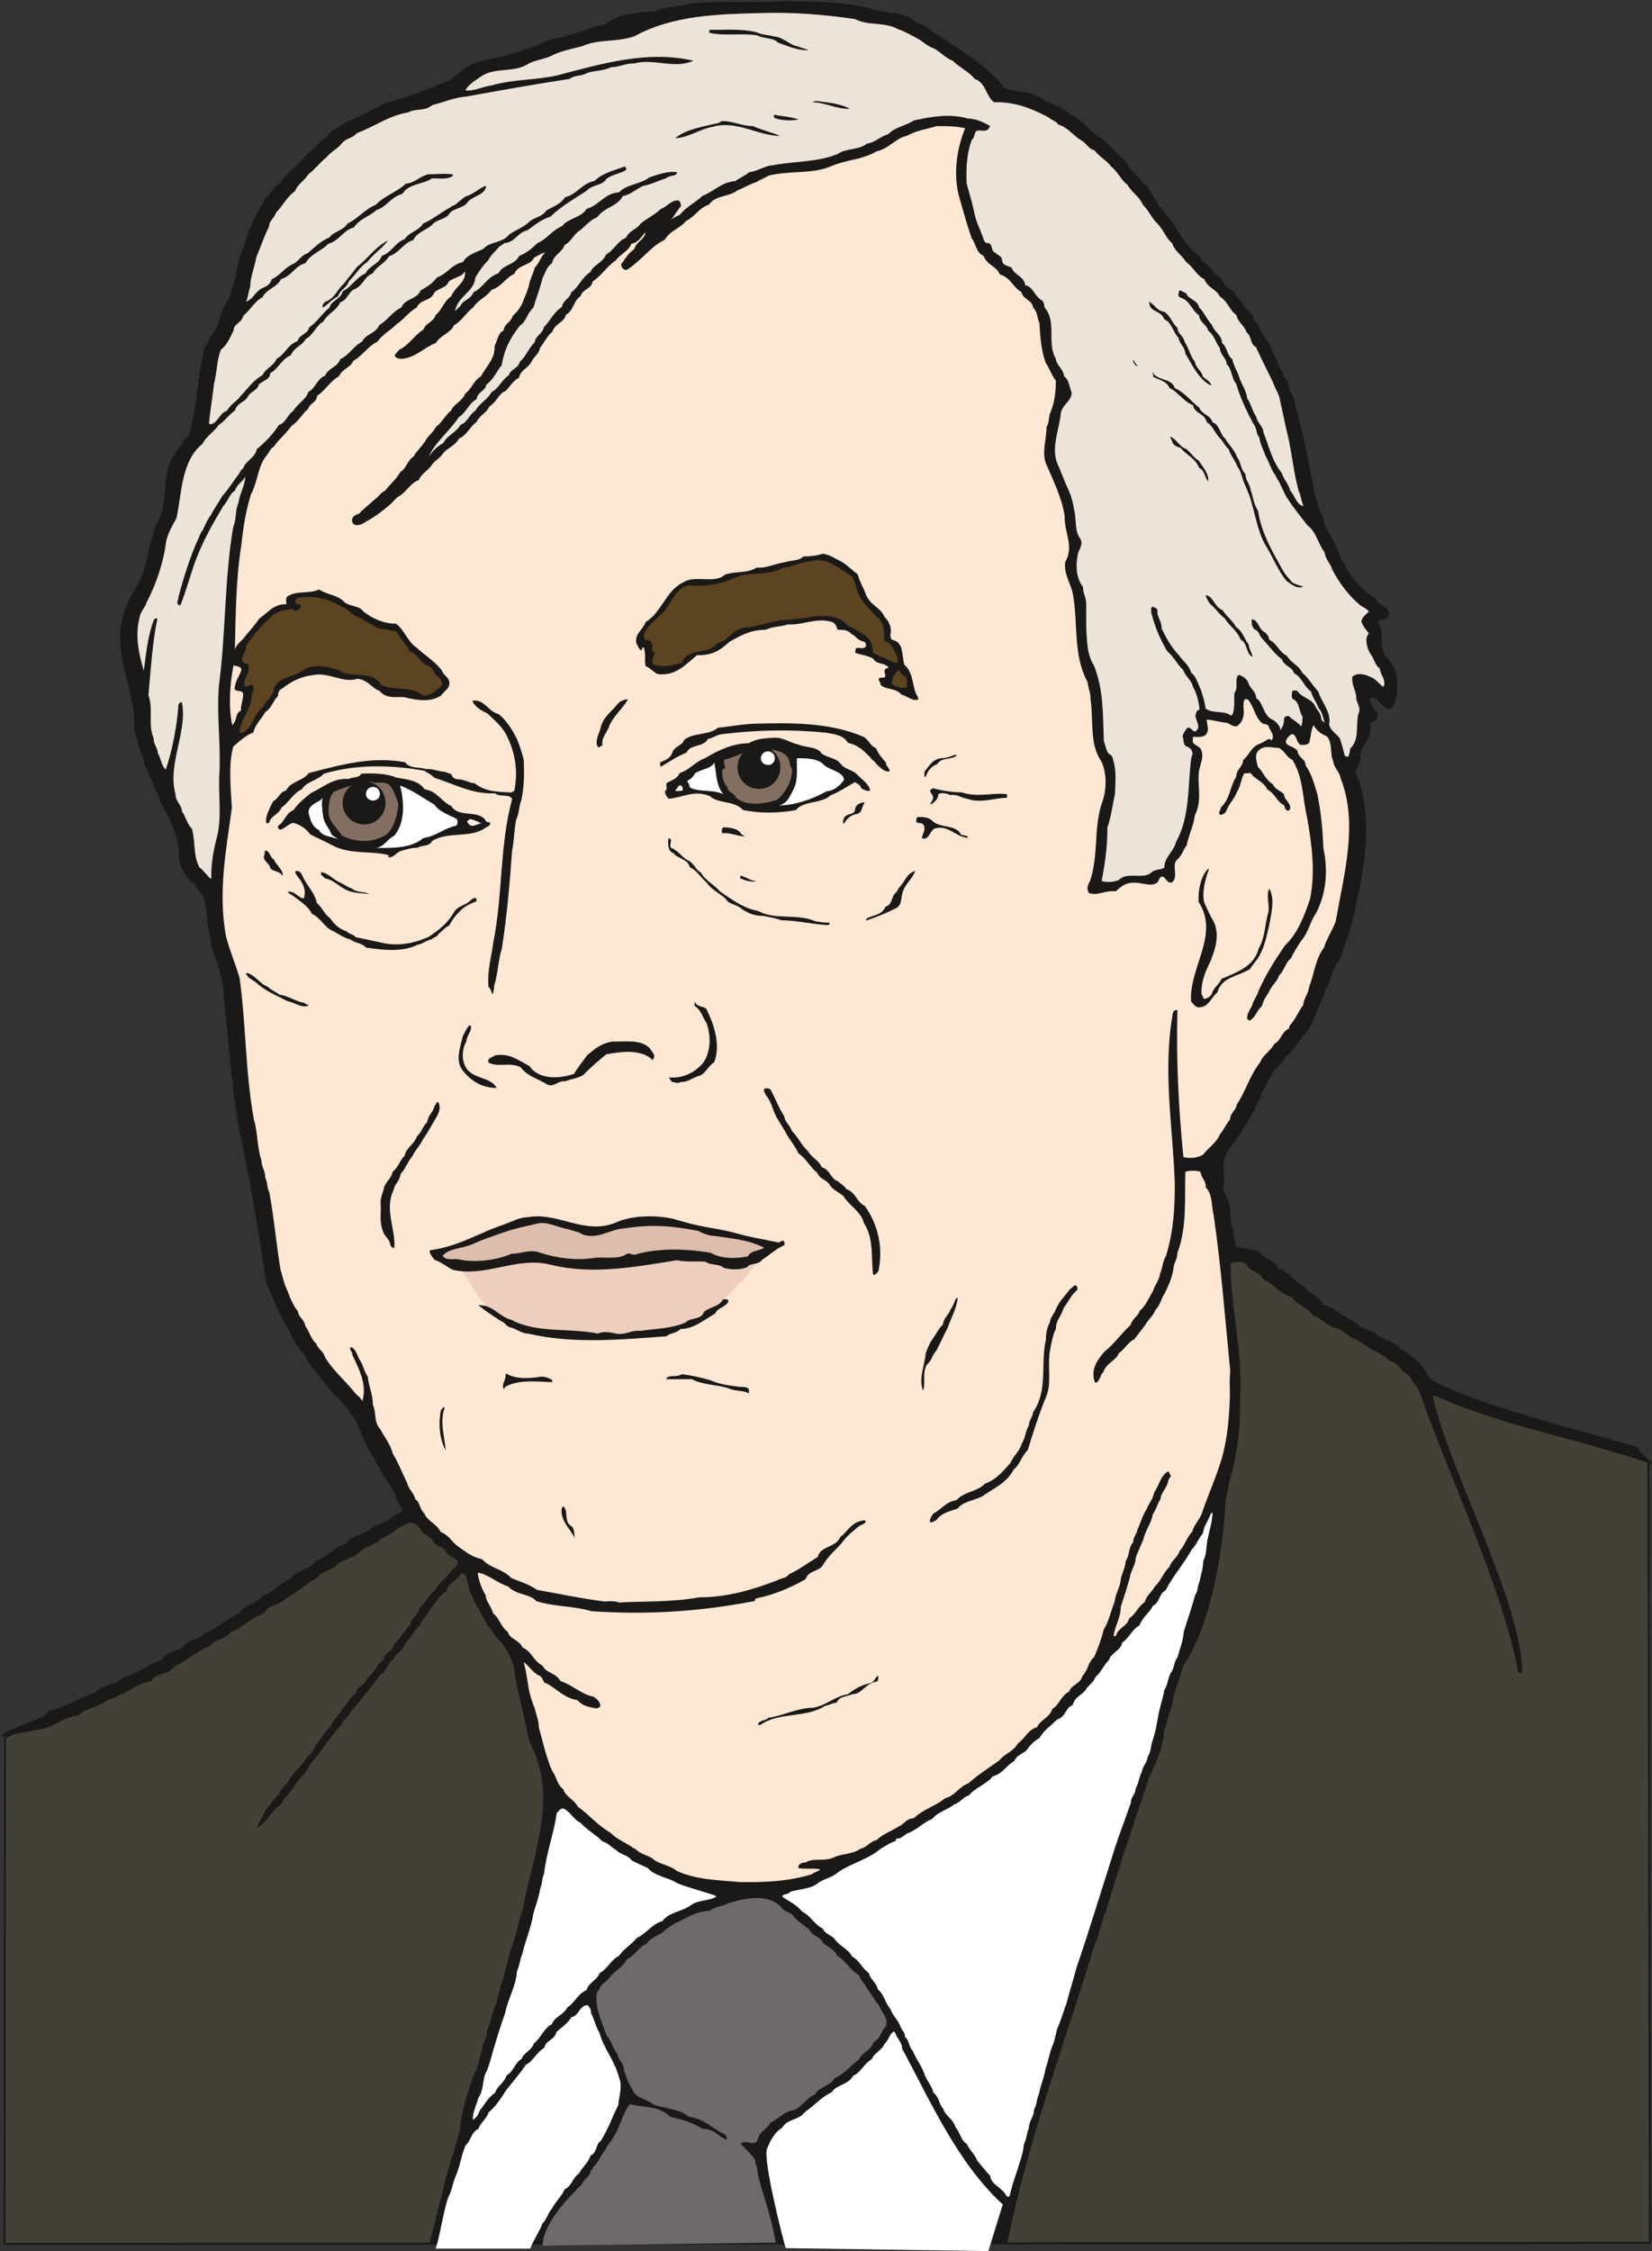
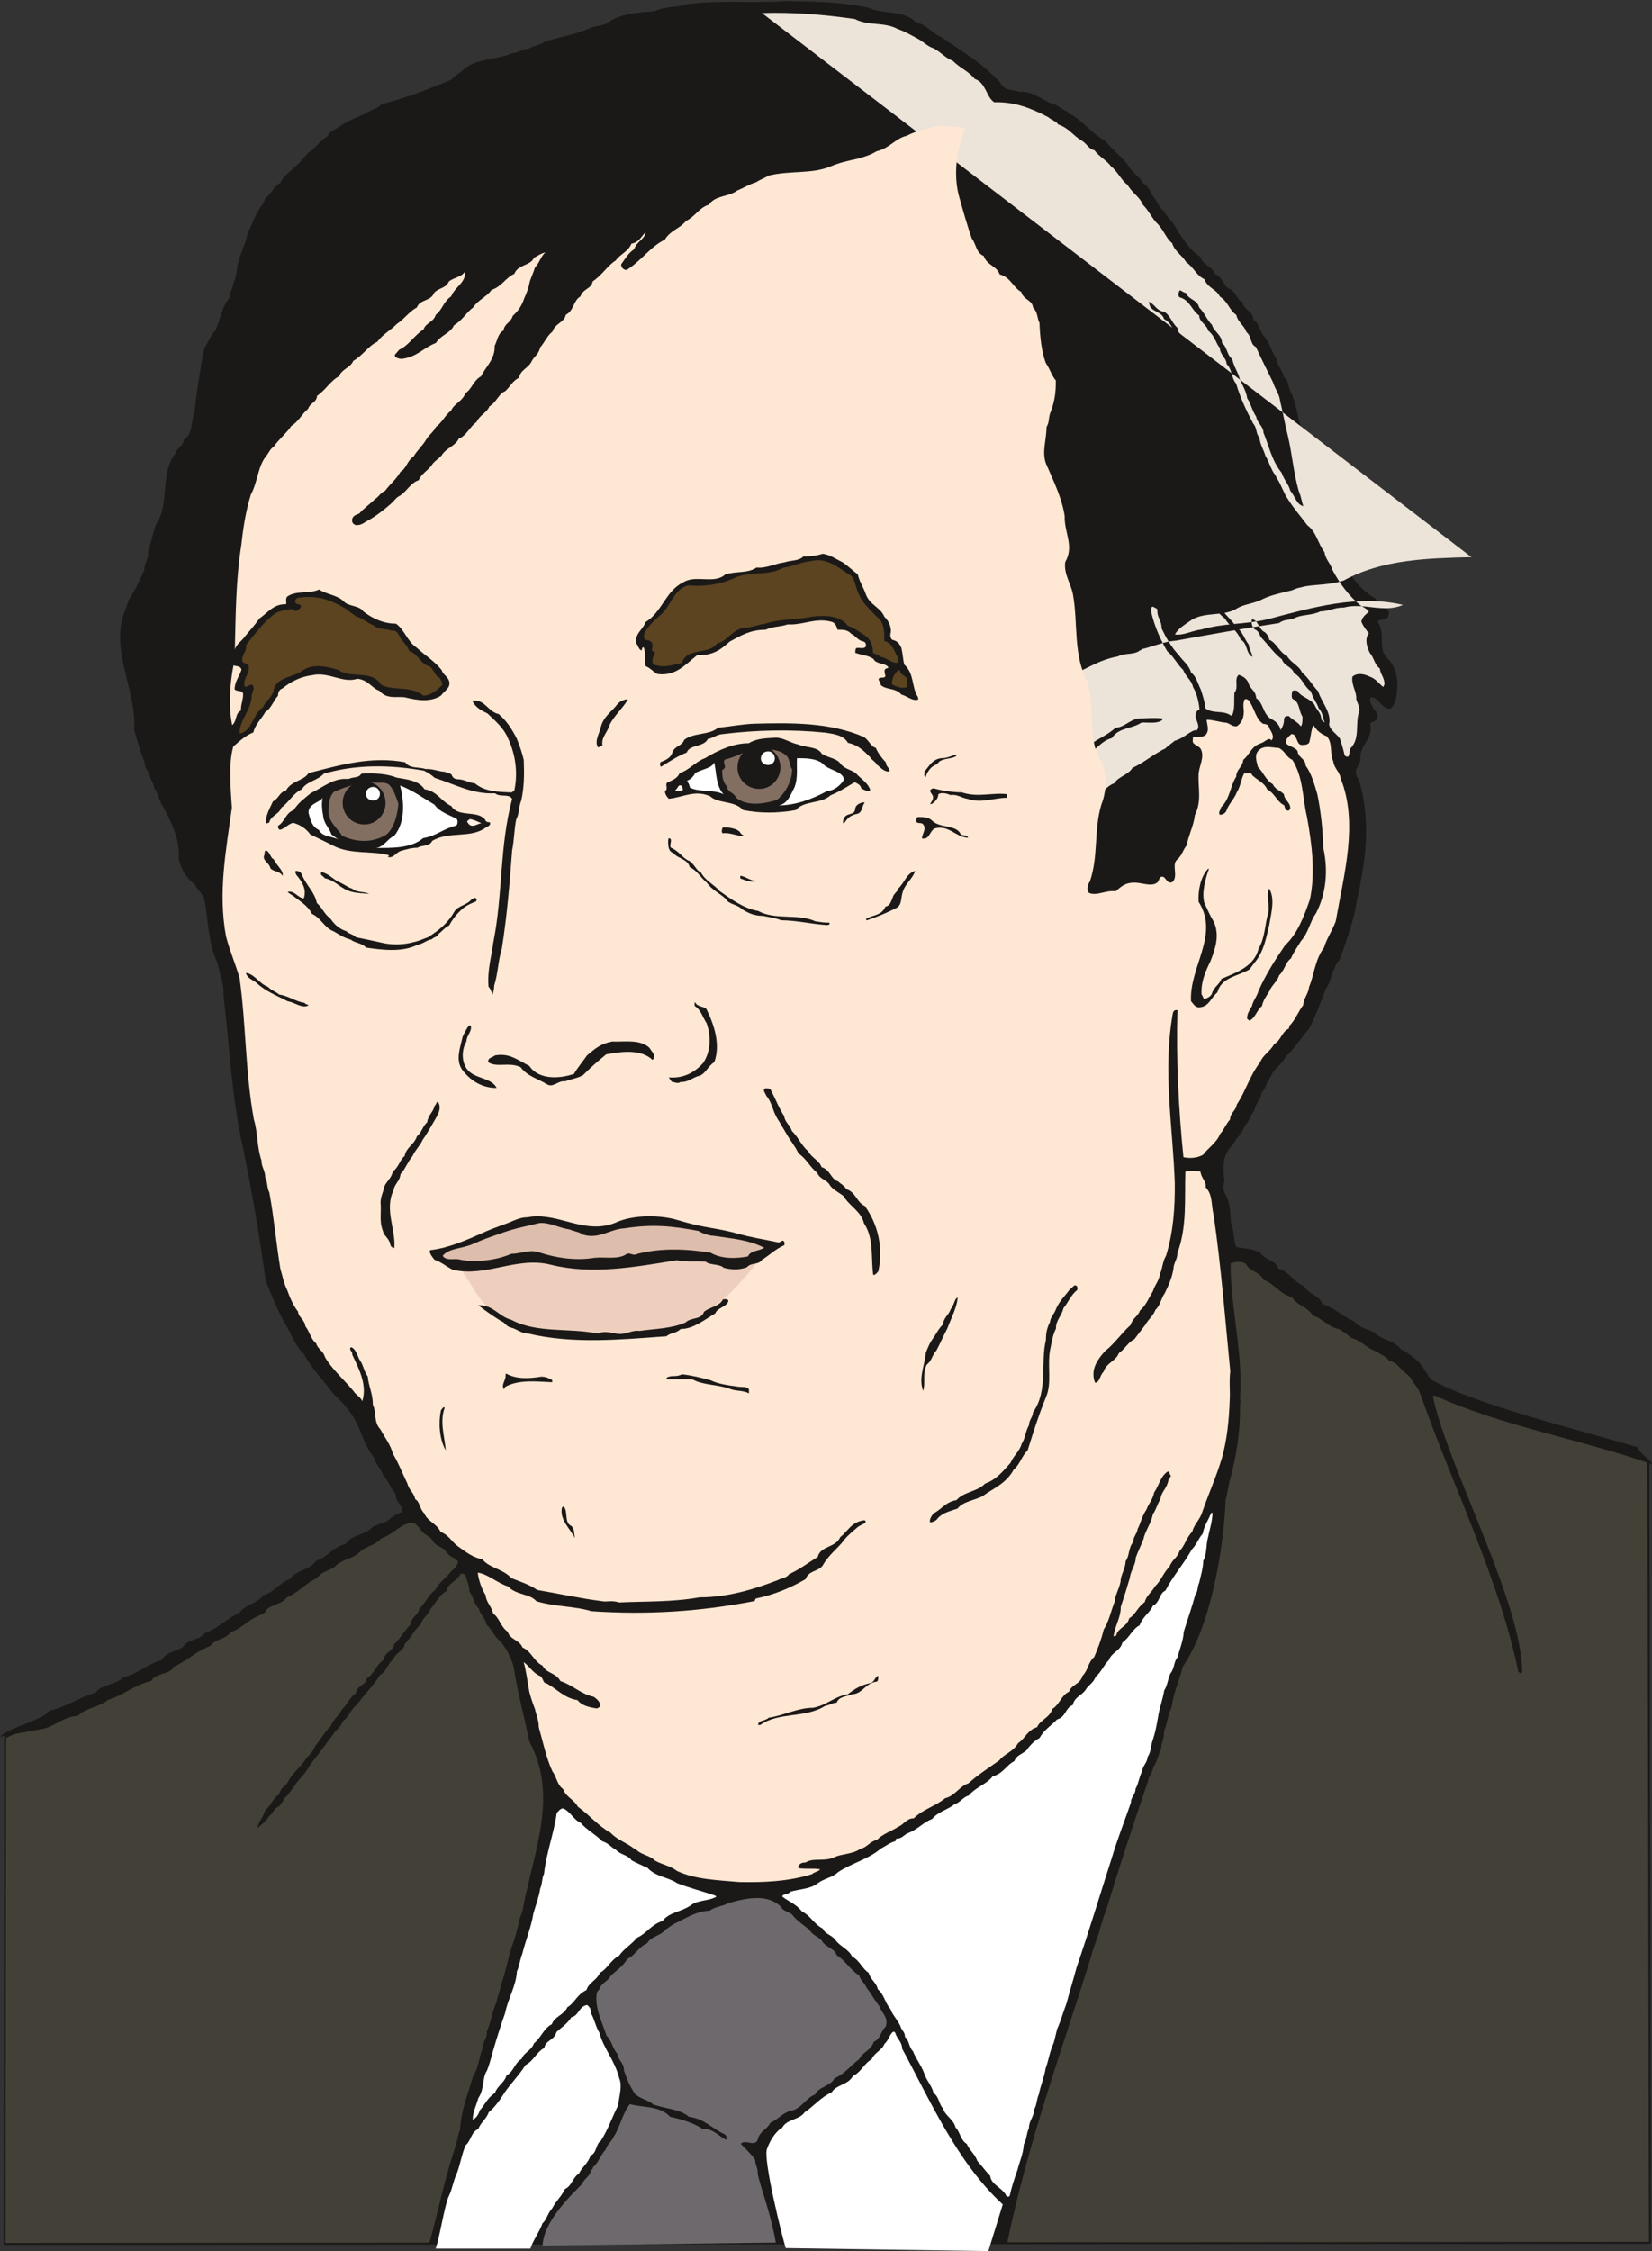
<svg xmlns="http://www.w3.org/2000/svg" xml:space="preserve" width="585.109" height="796.913" fill-rule="evenodd" stroke-linejoin="round" stroke-width="28.222" preserveAspectRatio="xMidYMid" version="1.2" viewBox="0 0 15481 21085">
  <rect x="0" y="0" width="15481" height="21085" fill="#333333" stroke="none" />
  <defs class="ClipPathGroup">
    <clipPath id="a" clipPathUnits="userSpaceOnUse">
      <path d="M0 0h15481v21085H0z" />
    </clipPath>
  </defs>
  <g class="SlideGroup">
    <g class="Slide" clip-path="url(#a)">
      <g class="Page">
        <g class="com.sun.star.drawing.ClosedBezierShape">
          <path fill="none" d="M33 10906h15440v10124H33z" class="BoundingBox" />
          <path fill="#434137" d="M48 16274c424-211 990-405 1364-585 411-254 685-394 957-610 374-241 483-294 724-452 269-163 650-404 837-460l7150-3243c340-48 340 101 462 838 93-102 512 272 941 543 274 168 576 321 714 427 89 135 149 259 297 308 274 157 1737 472 1953 657l15 7312-15419 10 5-4745Z" />
          <path fill="none" stroke="#1B1918" stroke-linejoin="miter" stroke-width="18" d="M48 16274c424-211 990-405 1364-585 411-254 685-394 957-610 374-241 483-294 724-452 269-163 650-404 837-460l7150-3243c340-48 340 101 462 838 93-102 512 272 941 543 274 168 576 321 714 427 89 135 149 259 297 308 274 157 1737 472 1953 657l15 7312-15419 10 5-4745Z" />
        </g>
        <g class="com.sun.star.drawing.ClosedBezierShape">
          <path fill="none" d="M0 10h15483v21013H0z" class="BoundingBox" />
          <path fill="#1B1918" d="m9437 21017-5417 5c33-101 145-586 173-668 23-94 58-185 81-276 18-46 18-89 38-130 6-175 74-335 120-498 51-74 58-183 91-267 0-66 46-88 38-152 41-91 51-193 92-277 10-56 35-107 40-157 56-148 69-285 120-409 20-61 38-130 51-188 5-46 38-94 38-135 106-538 330-1051 58-1552-48-241-114-475-147-702-31-101-64-160-120-233-63-44-73-107-132-158-15-69-61-91-73-152-51-46-51-115-89-158 0-58-23-101-36-152-15-23-45-23-51-8-33 59-116 81-129 155-69 38-107 122-147 163-28 68-74 83-97 152-56 46-94 130-147 180-5 64-89 82-102 138-61 45-61 114-129 152-56 92-153 189-216 278-61 46-74 114-130 152-18 46-46 74-74 99-60 84-111 150-162 219-25 30-64 81-86 114-41 79-92 107-135 180-36 41-51 82-97 115-7 33-30 50-45 73-51 18-56 69-92 89-33 51-68 81-112 114 6-55 56-101 72-165 53-43 76-116 132-152 15-66 56-66 84-117 40-86 124-137 170-221 35-35 68-68 84-114 53-64 91-135 147-188 25-66 76-94 101-152 54-46 74-117 133-153 10-79 91-68 101-138 79-56 86-125 158-175 7-74 91-79 101-148 69-66 97-134 150-180 0-66 74-89 84-152 68-64 91-138 147-171 38-78 102-111 153-180 33-28 61-56 63-91-30-38-91-46-119-102-36-41-97-41-120-96-35-51-91-51-114-107-33-33-51-64-102-56-111 33-152 107-264 145-51 63-137 73-188 114-73 86-183 74-254 158-53 30-124 45-160 99-106 50-180 139-287 185-45 69-170 61-200 137-16 10-26 15-33 21-120 40-181 129-290 165-43 68-147 61-190 129-138 51-204 132-341 193-38 79-170 56-213 135-160 36-257 133-404 176-79 69-216 76-282 150-147 10-226 107-340 124l-391 72c81-89 401-153 459-242 158-35 277-124 435-170 58-81 203-74 256-143 147-33 226-125 366-163 41-91 178-76 221-150 53-50 147-43 178-101 129-46 213-140 327-191 56-81 170-86 226-165 107-33 153-119 249-152 61-84 186-84 244-170 117-41 165-135 277-158 56-91 185-81 254-160 58-33 124-33 170-84 33-23 69-45 107-56 7-63-66-91-61-170-56-58-64-119-119-178-23-66-67-94-84-162-69-87-102-180-137-267-51-129-140-236-242-328-91-124-211-243-279-378-89-81-120-198-181-290-27-50-50-96-68-137-41-89-74-172-107-249-58-419-129-843-211-1239-111-493-129-963-185-1438 5-117-36-203-58-310-89-188-84-401-122-594-18-58-69-86-87-137-84-61-129-142-152-236 10-199-69-341-142-483-41-56-51-140-89-185-8-56-36-79-46-130-18-41-46-63-46-119-45-104-63-193-96-295 23-340-181-658-120-1003 13-74 46-140 69-214 56-86 107-188 147-284 0-75 46-103 33-166 31-84 46-175 74-254 137-198 33-480 183-668 15-56 79-74 79-130 89-51 68-180 101-266 23-199 51-389 92-590 38-61 61-122 106-172 46-105 56-216 130-300 5-59 33-99 41-150 33-66 22-140 45-198 23-89 71-175 84-259 33-64 56-130 79-170 23-61 68-92 84-153 58-46 81-114 147-152 30-69 96-102 147-160 46-38 69-71 104-112 66-41 117-119 186-160 23-51 63-56 101-84 79-56 171-91 254-129 54-41 115-41 150-87 231-61 440-139 656-231 33-35 63-51 96-79 125-124 328-104 465-165 71-10 112-45 163-45 50-33 114-33 147-66 137-41 284-69 414-120 56-30 124-28 170-51 124-96 310-104 447-114 107-51 213-33 315-69 318-37 617-5 920-27 259 5 514 5 775 63 148 66 323 18 442 135 107 28 147 101 244 142 74 56 163 107 236 162 115 74 211 160 308 257 33 84 116 69 185 91 142-7 221 94 345 125 39 33 92 51 130 84 124 68 203 185 323 249 73 83 142 142 205 210 43 89 112 112 153 191 61 28 71 96 111 142 28 46 46 89 79 112 46 74 102 119 132 188 71 101 120 185 214 244 22 78 114 89 137 162 73 18 73 120 147 143 56 35 61 101 112 119 13 79 101 86 101 165 59 38 64 117 97 152 63 69 79 166 124 221 6 74 59 102 64 163 56 41 38 109 74 155 38 94 50 190 83 295 51 195 82 396 125 591-10 64 35 102 35 153 16 76 72 124 61 188 41 63 69 129 107 188 3 43 36 56 36 94 15 68 68 87 73 151 79 101 153 203 264 259 26 73 115 68 127 137 0 28-12 51-27 51-26 20-69 5-77 33 82 119-15 259 104 355 89 102 97 262 56 401-17 23-23 59-56 59-73-13-96-107-165-109-28 30 5 73 23 109 15 23 51 46 33 79 0 45-56 33-66 63 33 145-109 198-91 338-18 69-59 81-36 152 36 46 36 105 54 155 50 254 43 508-3 762-15 79-25 160-48 234-23 193-97 373-150 536-10 46-48 58-56 104-38 61-38 140-84 196-51 137-91 243-157 376-87 96-143 198-224 266-33 79-106 99-134 181-41 43-46 116-89 152-3 69-54 91-64 163-40 50-56 114-91 147-28 74-89 124-112 178-102 96-97 203-79 350-40 79 28 125 38 193 28 89 5 173 41 254 10 56 10 130 33 163 79 13 142 13 221 51 46 73 147 68 170 149 107 33 140 122 236 163 54 84 148 86 178 170 122 41 196 120 300 165 56 71 157 71 208 122 69 54 181 64 226 137 56 23 92 56 132 87 66 51 102 129 150 195 396 229 1377 470 1938 635 10 56 125 115 135 160-661-233-1410-358-2032-642-10 0-23 2-23 2 142 673 838 1936 838 2591-18 13-38 0-40-23-176-848-618-1742-915-2586-18-55-53-86-81-134-23-48-66-59-97-99-38-38-56-66-117-79-22-43-73-51-109-84-96-28-147-106-241-129-41-31-76-59-114-82-110-22-158-101-249-129-56-89-148-92-193-170-120-33-163-125-267-163-38-79-135-79-163-147-40-33-109-23-147-8 0 419 119 843 89 1263 8 40-5 68 0 96 0 221-33 442-89 648-23 79-28 145-46 208-17 447-137 1179-401 1562-35 137-91 255-104 375-38 86-43 160-74 233 8 61-25 99-25 163-31 56-36 124-74 170-7 61-46 84-51 137-142 412-271 808-396 1222-25 46-30 91-48 140-20 96-66 177-89 279-277 889-584 1714-787 2687Z" />
        </g>
        <g class="com.sun.star.drawing.ClosedBezierShape">
          <path fill="none" d="M1288 119h11687v8144H1288z" class="BoundingBox" />
-           <path fill="#ECE3D9" d="M7140 122c287-9 572 13 871 56 122 66 277 25 402 94 68 23 122 56 185 89 53 28 92 73 150 91 69 36 112 92 180 117 69 69 150 99 206 170 107 36 107 170 183 219 190-6 345 55 505 139 36 31 74 36 94 69 102 33 141 107 222 152 46 28 69 82 117 89 51 66 115 94 158 153 66 53 96 132 152 170 46 81 114 111 145 188 61 61 84 129 142 183 59 64 76 133 132 176 26 81 87 106 132 178 74 53 94 124 170 160 33 86 112 91 145 162 82 54 87 127 155 173 13 68 76 99 94 160 53 43 33 114 89 140 53 114 107 223 160 330 23 71 58 107 66 170 28 119 48 231 74 333 40 172 53 345 101 515 23 49 26 97 44 143-66-16-79-97-122-143-18-68-59-101-82-170-91-112-116-244-170-376-2-63-58-86-68-150-39-55-51-127-84-170-8-66-43-117-71-185-18-69-54-109-69-183-53-38-46-114-96-150 0-74-77-109-94-170-51-53-72-117-120-163-20-78-99-71-124-137-26-2-46-28-59-23-12 16-20 51 0 64 97 25 115 127 183 170 0 63 71 84 84 142 69 56 71 122 109 160 3 71 61 92 64 153 53 50 45 137 89 183 38 132 96 254 160 375 38 41 23 94 58 130 8 71 38 109 56 170 36 59 56 140 94 183 10 20 13 33 20 38 38 61 61 137 97 186 63 99 127 170 183 246 83 58 99 173 160 251 10 72 56 102 71 160 68 130 157 249 264 338 33 21 63 33 81 59-23 23-63 48-71 94 18 43 43 76 71 109-40 48-23 119 8 183 43 51 46 115 94 146 7 63 48 88 43 154-8 6-10 21-10 21-43-33-69-79-130-99-53-26-117-36-160 2-10 82 43 143 36 209 15 50 43 88 25 124-35 109 13 251-81 340-3 33-10 51-15 71-10 11-31 3-38-10-13-58-26-101-44-155-38-53-88-73-101-132 25-114-74-211-102-310-56-58-91-127-150-175-33-71-104-90-144-158-74-36-94-120-165-150-3-36-26-56-41-71-59-26-59-112-120-122-10 30 0 76 26 96 43 16 43 59 63 79 72 76 117 145 191 201 23 67 91 64 114 130 76 41 92 125 158 170 20 72 50 92 73 160 38 36 38 94 56 130-15-5-33-18-33-41-5-53-46-78-63-124-41-61-125-69-160-130-23-5-41-5-49 5-5 36-10 72 18 77 54 35 43 106 79 160 0 30 0 73-15 91-31-43-74-56-112-96-28-3-43 5-46 28 0 45-12 68-33 104-5-46-46-87-86-104-81-46-74-155-142-196-3-74-61-86-74-147-23-44-53-59-89-72-48 36 3 120-41 168-5 74 5 145-17 201-11 5-13 15-13 15-69-56-170-15-241-69-8-68-26-119-44-177-28-54-43-125-91-158-18-71-81-113-114-163-71-74-120-163-163-252 3-71-46-104-38-173-10-20-23-17-43-30-23 0-15 33-15 56 35 140 86 254 149 361 61 50 92 121 150 176 21 61 79 94 92 160 35 58 53 132 61 211-26 2-38 35-38 66 12 48 45 96 12 127l-12 12c-33 0-41-45-77-35-17 28-55 66-38 101 5 31 3 59 28 72 36 12 59 35 59 73-5 20-13 41-13 46-33 269-10 538-140 775-23 94-111 144-111 243-28 23-87 11-122 46-79 69-229-13-305 71-56 21-107 21-160 10 30-165 56-332 53-502 36-97 48-219 71-310 3-120 18-216-20-336-3-23-13-20-15-33-46-12-49-83-69-132-10-251 0-475-94-711-30-42-41-92-53-138-23-155-18-292-18-445-5-66-30-83-30-149-72-94-69-219-44-326 21-43 41-81 21-122-61-81-36-182-59-266-12-79-31-150-64-216-38-81-59-153-94-224-59-147 10-297 30-454 5-102 97-117 104-211-25-64-25-122-71-153-5-71-76-106-78-167-87-147 12-346-105-478-5-35-10-63-35-73-64-44-76-125-147-137-11-87-107-94-125-163-36-20-84-20-91-64 0-48-38-50-66-78-41-18-18-66-59-89-35 7-46-23-51-43-30-90-73-159-89-263-20-89-43-160-68-254-5-142 0-274 48-406 36-28 18-79 56-89 43 0 89 12 104-21 10-12 13-20 13-20-59-35-132-69-208-71-178-48-338-18-506 18-81 53-178 61-241 129-81 23-117 76-201 89-76 61-195 41-274 97-191 78-404 66-600 104-86 5-147 58-228 66-41 35-94 56-132 84-127 7-196 96-305 137-69 66-155 104-213 178-36 17-61 28-87 48 36-33 61-92 97-127 0-33-10-51-26-56-71 0-101 58-160 79-66 61-127 86-193 139-35 56-104 62-134 131-84 33-117 122-188 157-33 82-115 92-148 166-81 50-106 137-177 188-18 66-79 71-89 139-79 49-107 127-171 191-10 63-78 76-83 137-66 68-87 142-140 183-15 68-89 68-102 127-68 43-94 124-162 157-41 76-112 102-153 176-61 38-73 109-139 132-41 73-123 96-161 170-61 35-107 81-137 132 50-132 196-241 282-374 72-43 94-132 166-167 7-69 86-79 91-137 66-46 97-125 145-183 25-155 81-254 170-371 58-31 66-114 127-168 25-86 63-185 86-277 28-55 36-104 89-139 13-79 94-99 117-170 69-36 86-107 150-141 53-46 91-94 155-119 71-97 190-100 241-199 74-12 120-63 188-94 79-15 140-48 219-73 35-33 99-13 101-56-89-13-180 23-259 48-84 66-218 66-284 140-140 10-188 124-305 155-48 84-173 86-229 162-96 39-137 118-231 159-56 53-104 94-170 119-48 92-155 79-196 165-106 31-139 132-233 176-26 71-102 71-125 132-20 12-33 35-48 43 25-140 178-175 190-313 38-63 77-119 120-160 28-56 63-78 101-127 21-12 36-22 51-35 104-8 117-97 216-120 71-49 119-97 216-128 107-104 231-170 340-243 51-59 148-46 183-110 59-43 125-48 181-81 10-13 5-25-8-35-97 35-213 63-282 134-124 26-165 127-277 153-43 66-112 88-175 124-36 56-104 64-153 99-55 58-132 81-198 128-58 79-183 64-238 132-72 36-158 56-193 125-110 22-144 111-245 144-43 61-94 87-153 122-35 87-147 74-180 160-89 41-130 122-206 163-38 86-124 79-162 157-82 41-122 127-204 163-27 79-114 81-142 155-76 28-89 117-157 152-26 76-97 104-140 176-58 38-69 114-137 134-56 89-130 163-206 226-20 87-104 107-127 178-35 25-35 56-58 76-49 69-89 130-137 183-36 61-82 127-107 178-36 46-56 99-79 145-30 38-30 66-53 106-71 163-130 353-175 526 0 23-13 36-8 56 5 3 8 15 28 15 51-129 94-287 140-414 73-195 162-348 261-515 48-51 61-120 109-143 21-68 77-86 97-134 0 81-51 157-64 249-33 73-15 144-48 221-84 492-68 985-134 1484-23 277 17 536 5 808-16 221 30 434-31 642-33 132-48 247-46 366-38-25-68-79-111-109-61-114-36-246-71-363-49-49-59-120-92-160-5-69-61-94-61-160-79-287 117-597 59-864-23-3-33 20-33 43-16 201-56 404-117 587-43-36-43-99-74-150-5-63-41-81-41-145-55-132 0-271-48-401 23-246 36-489 84-717-13-8-31 0-36 20-55 145-71 315-91 468-48-156-90-351-31-531 18-46 46-69 56-107 89-170 160-376 183-569 21-97 64-155 99-226 51-252 46-534 244-694 36-73 107-109 150-175 61-38 102-104 152-134 21-79 105-79 127-143 31-38 87-53 97-101 35-38 107-46 107-107 78-41 104-132 193-168 33-78 109-91 139-152 79-43 94-124 165-163 51-86 122-99 160-182 74-23 74-102 140-125 76-35 89-122 165-145 36-71 107-86 153-162 94-26 129-122 226-150 38-81 137-95 188-156 45-41 127-41 153-97 43-48 140-48 170-106 54-56 148-61 170-135v-15c-68 23-116 81-193 101-35 28-61 46-86 69-10 13-33 13-43 25-93 49-171 117-268 160-43 70-132 80-170 144-99 38-122 127-216 157-28 81-119 92-152 165-89 38-127 122-214 168-23 81-104 79-124 152-71 56-117 137-191 186-10 63-91 63-109 129-94 31-117 127-195 163-28 71-105 91-133 155-91 51-144 134-205 195-36 54-94 74-127 138-71 20-79 104-148 127-10 0-22-6-22-6 12-121 33-248 48-375 30-115 23-209 63-315 69-59 84-115 120-181 0-66 78-71 89-137 73-61 109-140 182-175 36-79 138-92 173-170 104-31 130-125 229-150 58-94 155-115 213-181 102-25 147-133 241-153 54-84 148-102 211-163 104-35 132-121 244-152 61-99 193-86 277-145 71-2 145 13 194-23 3-7 3-15 3-15-75-10-161 0-233 0-88 23-124 81-208 87-86 81-203 114-282 198-106 43-165 129-264 175-46 72-129 72-170 130-84 36-145 97-203 148-74 25-87 84-148 106-81 41-109 102-190 138-15 56-59 71-94 86-66 36-79 102-147 124 20-40 20-88 38-132 2-104 43-190 58-284 41-97 74-198 119-286 3-63 54-81 64-129 71-71 99-147 178-201 30-73 89-99 127-160 68-53 109-112 170-160 46-56 104-79 145-132 40-48 106-48 139-94 168-61 293-162 483-195 61-36 150-11 206-56 15-3 18-16 35-16 107-28 197-68 304-76 340-61 632-114 967-165 51-41 102-20 158-53 71-28 150-18 228-56 77 0 135-38 219-36 183-50 376 56 554-25-425-99-851 25-1268 135-213 50-411 35-622 96-87 10-165 58-247 46 33-59 94-92 155-135 127-81 303-30 427-109 71-43 160-43 244-89 81-38 173-56 272-81 150-69 312-33 485-92 361-198 785-208 1196-218Z" />
+           <path fill="#ECE3D9" d="M7140 122c287-9 572 13 871 56 122 66 277 25 402 94 68 23 122 56 185 89 53 28 92 73 150 91 69 36 112 92 180 117 69 69 150 99 206 170 107 36 107 170 183 219 190-6 345 55 505 139 36 31 74 36 94 69 102 33 141 107 222 152 46 28 69 82 117 89 51 66 115 94 158 153 66 53 96 132 152 170 46 81 114 111 145 188 61 61 84 129 142 183 59 64 76 133 132 176 26 81 87 106 132 178 74 53 94 124 170 160 33 86 112 91 145 162 82 54 87 127 155 173 13 68 76 99 94 160 53 43 33 114 89 140 53 114 107 223 160 330 23 71 58 107 66 170 28 119 48 231 74 333 40 172 53 345 101 515 23 49 26 97 44 143-66-16-79-97-122-143-18-68-59-101-82-170-91-112-116-244-170-376-2-63-58-86-68-150-39-55-51-127-84-170-8-66-43-117-71-185-18-69-54-109-69-183-53-38-46-114-96-150 0-74-77-109-94-170-51-53-72-117-120-163-20-78-99-71-124-137-26-2-46-28-59-23-12 16-20 51 0 64 97 25 115 127 183 170 0 63 71 84 84 142 69 56 71 122 109 160 3 71 61 92 64 153 53 50 45 137 89 183 38 132 96 254 160 375 38 41 23 94 58 130 8 71 38 109 56 170 36 59 56 140 94 183 10 20 13 33 20 38 38 61 61 137 97 186 63 99 127 170 183 246 83 58 99 173 160 251 10 72 56 102 71 160 68 130 157 249 264 338 33 21 63 33 81 59-23 23-63 48-71 94 18 43 43 76 71 109-40 48-23 119 8 183 43 51 46 115 94 146 7 63 48 88 43 154-8 6-10 21-10 21-43-33-69-79-130-99-53-26-117-36-160 2-10 82 43 143 36 209 15 50 43 88 25 124-35 109 13 251-81 340-3 33-10 51-15 71-10 11-31 3-38-10-13-58-26-101-44-155-38-53-88-73-101-132 25-114-74-211-102-310-56-58-91-127-150-175-33-71-104-90-144-158-74-36-94-120-165-150-3-36-26-56-41-71-59-26-59-112-120-122-10 30 0 76 26 96 43 16 43 59 63 79 72 76 117 145 191 201 23 67 91 64 114 130 76 41 92 125 158 170 20 72 50 92 73 160 38 36 38 94 56 130-15-5-33-18-33-41-5-53-46-78-63-124-41-61-125-69-160-130-23-5-41-5-49 5-5 36-10 72 18 77 54 35 43 106 79 160 0 30 0 73-15 91-31-43-74-56-112-96-28-3-43 5-46 28 0 45-12 68-33 104-5-46-46-87-86-104-81-46-74-155-142-196-3-74-61-86-74-147-23-44-53-59-89-72-48 36 3 120-41 168-5 74 5 145-17 201-11 5-13 15-13 15-69-56-170-15-241-69-8-68-26-119-44-177-28-54-43-125-91-158-18-71-81-113-114-163-71-74-120-163-163-252 3-71-46-104-38-173-10-20-23-17-43-30-23 0-15 33-15 56 35 140 86 254 149 361 61 50 92 121 150 176 21 61 79 94 92 160 35 58 53 132 61 211-26 2-38 35-38 66 12 48 45 96 12 127l-12 12v-15c-68 23-116 81-193 101-35 28-61 46-86 69-10 13-33 13-43 25-93 49-171 117-268 160-43 70-132 80-170 144-99 38-122 127-216 157-28 81-119 92-152 165-89 38-127 122-214 168-23 81-104 79-124 152-71 56-117 137-191 186-10 63-91 63-109 129-94 31-117 127-195 163-28 71-105 91-133 155-91 51-144 134-205 195-36 54-94 74-127 138-71 20-79 104-148 127-10 0-22-6-22-6 12-121 33-248 48-375 30-115 23-209 63-315 69-59 84-115 120-181 0-66 78-71 89-137 73-61 109-140 182-175 36-79 138-92 173-170 104-31 130-125 229-150 58-94 155-115 213-181 102-25 147-133 241-153 54-84 148-102 211-163 104-35 132-121 244-152 61-99 193-86 277-145 71-2 145 13 194-23 3-7 3-15 3-15-75-10-161 0-233 0-88 23-124 81-208 87-86 81-203 114-282 198-106 43-165 129-264 175-46 72-129 72-170 130-84 36-145 97-203 148-74 25-87 84-148 106-81 41-109 102-190 138-15 56-59 71-94 86-66 36-79 102-147 124 20-40 20-88 38-132 2-104 43-190 58-284 41-97 74-198 119-286 3-63 54-81 64-129 71-71 99-147 178-201 30-73 89-99 127-160 68-53 109-112 170-160 46-56 104-79 145-132 40-48 106-48 139-94 168-61 293-162 483-195 61-36 150-11 206-56 15-3 18-16 35-16 107-28 197-68 304-76 340-61 632-114 967-165 51-41 102-20 158-53 71-28 150-18 228-56 77 0 135-38 219-36 183-50 376 56 554-25-425-99-851 25-1268 135-213 50-411 35-622 96-87 10-165 58-247 46 33-59 94-92 155-135 127-81 303-30 427-109 71-43 160-43 244-89 81-38 173-56 272-81 150-69 312-33 485-92 361-198 785-208 1196-218Z" />
        </g>
        <g class="com.sun.star.drawing.ClosedBezierShape">
          <path fill="none" d="M6645 278h929v195h-929z" class="BoundingBox" />
          <path fill="#1B1918" d="M6657 279c145 2 288-12 433 23 51 26 99 22 160 39 97 7 143 81 232 95 30 17 69 17 91 35-101 0-180-35-283-72-40-48-137-35-195-68-150-24-301 10-448-24-2-5-2-35 10-28Z" />
        </g>
        <g class="com.sun.star.drawing.ClosedBezierShape">
          <path fill="none" d="M7612 946h353v75h-353z" class="BoundingBox" />
          <path fill="#1B1918" d="M7655 947c102 13 214 22 309 71-113 10-232-60-352-60 10 0 27-17 43-11Z" />
        </g>
        <g class="com.sun.star.drawing.ClosedBezierShape">
          <path fill="none" d="M7252 1074h231v55h-231z" class="BoundingBox" />
          <path fill="#1B1918" d="M7264 1076c72 16 146 16 218 43-67 15-161 10-225-14-7-13-7-29 5-31l2 2Z" />
        </g>
        <g class="com.sun.star.drawing.ClosedBezierShape">
          <path fill="none" d="M6327 1134h986v162h-986z" class="BoundingBox" />
          <path fill="#1B1918" d="M6775 1135c91-1 180 46 281 46 90 41 174 57 255 92-205 0-412-150-633-85-123 21-227 103-351 106 101-83 260-108 402-141 18-3 33-25 46-18Z" />
        </g>
        <g class="com.sun.star.drawing.ClosedBezierShape">
          <path fill="none" d="M2085 1181h10559v16451H2085z" class="BoundingBox" />
          <path fill="#FEE7D3" d="M8781 1181c84 0 173 0 264 20-81 193-114 439-56 645 41 145 76 269 117 386 43 56 41 137 112 165 33 92 122 92 150 173 104 28 124 122 203 165 18 74 104 74 109 145 46 43 38 101 61 145 5 129 18 264 59 375 38 54 58 125 94 163 2 107-11 196-46 290-26 53-10 96-41 147 0 119-46 234-5 343 71 162 150 325 175 490-5 158 92 282 5 432-15 118 59 209 74 311 48 274-2 561 137 815 3 58 31 107 26 155 30 201-11 424 101 584 59 125 49 287 0 409-71 241-25 475-106 716-21 33-36 77-8 110 79 30 150-28 249-16 48-43 91-81 170-81 76-2 165 43 221-2 15-16 15-36 28-49 51-28 53 71 112 46 61-53-13-168 48-213 46-41 53-94 86-130 18-96 69-195 77-284 66-130 30-252 35-374 0-86 64-170 18-251-33-36-84-36-71-87v-22c38 0 104 10 127-28 28-44 2-94 2-132 61 0 115 22 186 28 35 10 56 38 96 33 59-39 66-97 66-145-5-38-7-79 8-107 20-10 43 10 46 23 48 66 58 162 127 206 30 2 56 12 56 38 20 35 55 84 22 117-2 0-10-11-17-13-28 2-49 30-84 41-92 30-104 109-163 154-7 72-66 89-66 158-58 89-58 208-142 287-5 25-28 48-13 69 26 5 59-18 64-41 23-61 73-107 96-168 36-53 41-132 71-180 23 10 61-18 74 20 53 49 114 71 140 132 76 41 89 115 160 150 7 31 10 33 23 46 15 10 33-3 33-23 0-51-56-74-59-127-33-35-84-46-104-94-71-43-89-114-140-162-17-67-35-122 16-163 53-43 124-15 180-15 61 30 71 89 127 111 104 168 94 356 137 536 48 265 79 521 28 770-58 168-119 325-234 432-94 137-185 282-249 429-15 53-48 84-61 140-20 35-48 73-45 119 10 5 20 18 20 18 59-25 71-102 119-137 13-59 41-92 67-135 25-63 78-96 93-152 56-54 59-122 112-160 28-66 61-107 94-163 71-79 84-183 140-259 99-190 114-406 69-612-6-173-21-330-56-503-28-94-54-193-110-269 0-66-68-69-76-137-28-41-91-41-109-77 0-40 28-60 53-81 56 0 41 94 92 102 40 0 58-3 73-21 18-58 16-116 41-165 25 46 66 82 125 105 58 68 25 165 60 233 8 69 61 99 69 160 168 422 31 899-46 1341-35 92-86 163-109 244-86 114-94 262-140 368-7 67-53 110-55 171-46 61-74 137-127 193-6 12-6 23-8 28-69 30-71 109-137 144-38 72-102 97-132 171-99 127-137 276-219 396-7 58-61 76-63 140-38 43-59 99-94 137-31 81-115 132-158 193-61 35-132 35-185 23-46-458-69-917-56-1377-25-3-36 5-43 28-97 541 0 1062 18 1592 2 234-13 455-82 681-33 53-33 120-56 168-12 73-48 101-66 162-40 66-68 138-122 183-22 59-66 66-88 135-92 84-148 173-239 244-66 73-132 162-102 274 5 13 8 23 8 23 43 0 43-69 79-102 28-86 114-99 144-175 61-43 87-104 145-130 38-50 66-88 102-134 33-59 73-81 96-142 46-41 54-112 87-155 40-82 68-148 81-226 2-61 38-89 38-153 91-241 66-508 74-759 35-13 106-13 142 0 10 68 56 86 48 145 69 71 51 167 76 266 71 493 107 968 155 1458-12 94 0 183-5 267-7 185-23 366-73 544-54 181-122 328-181 498-23 82-79 120-96 191-59 63-71 134-120 183-23 68-71 81-94 147-58 56-78 130-137 185-30 56-79 82-96 148-66 43-87 119-145 150-20 81-109 91-122 162-13 5-25 8-25 8 12-99 68-173 68-277 33-99 56-173 84-269 8-71 56-122 56-191 23-63 48-112 71-170 18-84 74-150 89-236 33-46 46-107 71-140 8-74 63-102 76-183 13-23 33-38 13-51-3-30-13-12-15-30-74 43-87 137-132 198-16 74-49 99-72 160-43 64-53 125-83 183-8 51-41 69-41 122-48 56-33 127-71 178-3 73-48 132-48 193-16 76-51 124-54 183-35 88-56 193-104 266-23 97-58 183-89 257-58 48-58 127-109 175-23 84-102 79-127 150-74 35-89 122-157 162-23 82-112 100-143 171-89 25-109 104-178 150-45 81-129 99-175 160-99 71-206 139-289 215-89 31-125 117-219 140-89 74-206 102-294 188-69 0-89 56-145 79-71 46-145 66-201 124-66 13-89 69-157 84-69 51-183 46-244 79-99 43-193 0-267 48-33 0-51 8-66 31-2 10 0 22 0 22 69 11 140-2 203 11-15 22-58 25-76 45-218 69-458 79-684 74-198-18-412-23-582-104-61-48-140-59-206-97-53-53-134-53-182-109-11-2-16-5-16-5-73-56-157-81-216-145-127-73-193-162-309-246-36-69-112-89-138-165-58-41-61-117-99-163-61-132-89-277-129-416 0-66-23-110-36-171-23-58-38-106-53-162-18-99-28-193-53-277 53 36 83 97 147 127 40 15 30 71 66 71 101 54 168 140 292 158 38 50 107 68 183 78 18-10 25-15 30-17 5-41-30-71-61-92-127-28-193-109-312-147-43-81-132-71-168-145-84-41-104-137-188-170-25-71-122-76-137-147-68-46-76-127-137-171-20-76-66-104-71-172-36-56-66-140-74-211 97 13 188 101 285 129 73 82 203 66 264 138 168 53 358 45 516 94 520 35 1008 5 1524-94 15-3 5-23 22-26 163-33 321-99 461-180 28-84 127-71 163-132 56-99 139-155 198-234 35-46 76-76 122-117 25-23 56-28 78-48 6-13-5-23-17-20-117 17-148 104-219 157-43 102-185 79-211 186-91 55-165 114-269 162-23 36-74 36-108 56-231 89-472 160-731 160-257 46-500 36-754 48-64-23-122-2-160-12-204-26-412-72-607-105-79-55-163-78-242-111-79-87-206-94-272-176-96-20-149-66-221-116-68-46-91-112-170-140-35-79-127-102-152-173-48-46-41-109-86-134-13-64-59-84-74-148-46-94-81-188-135-277-25-94-81-158-117-229-66-69-35-155-71-231 0-105-40-171-48-265-41-55-38-106-79-160-20-43-38-104-78-114-26 23 20 43 12 71 69 142 140 287 94 435-15-39-61-59-84-97-91-109-203-206-266-317-16-59-66-72-82-127-50-39-63-115-101-160-10-69-64-82-69-138-48-61-79-139-101-200-36-74-44-135-64-198-41-249-58-468-104-719-25-48-13-89-38-137 0-69-36-99-36-163-43-127-33-259-71-383-81-448-73-892-134-1326-44-148-92-254-127-389-76-411 0-805 55-1204-12-196-33-409 13-574 61-53 120-107 188-132 20-81 76-125 112-191 58-35 76-109 119-152 0-36 16-61 41-69 81-66 175-111 277-124 160-36 287 79 426 33 102 10 138 91 206 112 66 81 160 53 236 61 120 30 244 48 341-15 33-46 96-74 76-138-15-45-56-56-69-101-71-89-157-137-233-209-89-58-115-170-196-226-119 0-221-50-305-114-35-58-142-46-183-94-60-61-165-66-231-112-104 46-210 5-299 66-23 28 0 56-13 72-117-3-170 81-249 134-43 64-91 114-132 165-36 51-79 69-97 125 8-315 8-648 61-982 18-167 41-312 89-470 64-114 66-274 148-365 25-36 40-69 66-82 45-68 127-134 165-195 68-41 99-112 157-160 21-59 81-59 84-122 81-54 124-140 206-183 28-71 104-76 134-145 92-53 140-140 224-178 53-73 124-106 183-167 76-51 114-115 188-155 30-79 132-56 162-137 36-44 115-44 137-105 46-40 120-40 153-96 10 107-94 142-130 234-73 48-81 124-144 172-23 74-94 74-115 138-91 58-137 149-228 190-13 15-31 36-41 48-5 26 36 36 61 38 145-15 208-106 323-149 45-74 139-92 170-166 78-45 117-122 180-167 48-74 119-92 173-165 96-31 132-115 213-150 33-89 155-76 183-150 43-23 69-43 109-51-43 33-53 94-99 142-15 49-35 92-48 130-10 58-28 104-53 160-23 69-56 117-107 163-20 66-79 71-86 137-54 25-59 99-84 144 7 122-84 196-127 285-74 41-84 117-148 160-25 74-106 96-132 160-58 46-86 114-144 155-23 48-51 61-84 107-36 66-94 114-125 170-58 35-68 114-122 142-43 76-96 112-144 178-44 18-56 53-92 76-53 51-109 89-150 137-38 15-58 20-68 56 0 36 12 43 35 53 56 3 82-28 117-45 79-44 147-99 206-150 38-31 53-64 91-81 69-46 102-122 176-145 22-59 88-92 121-140 28-46 82-66 107-112 43-51 122-78 147-137 74-28 107-117 166-155 30-66 99-89 121-147 69-41 89-122 148-142 48-44 73-102 129-125 16-76 79-86 115-147 25-56 71-71 83-137 46-54 69-115 117-150 21-76 110-84 125-158 76-38 68-132 137-172 20-71 104-69 114-140 89-58 137-147 216-196 43-61 117-83 147-157 72-15 87-61 133-109-8 71-82 83-107 160-56 38-81 86-122 142 0 30 23 53 51 53 142-89 221-218 358-284 53-89 140-102 198-175 91-44 122-125 216-153 58-89 185-71 264-132 58-23 107-56 180-79 36-25 79-38 115-61 201-50 405-12 580-86 86-36 157-51 249-71 56-15 127-36 183-71 119-26 177-122 282-145 96-51 190-64 284-91Z" />
        </g>
        <g class="com.sun.star.drawing.ClosedBezierShape">
          <path fill="none" d="M3023 2253h615v629h-615z" class="BoundingBox" />
          <path fill="#1B1918" d="M3636 2253c-56 76-130 119-193 200-74 48-107 118-174 182-21 66-79 73-102 142-58 25-91 76-140 104-14-18 8-48 26-56 86-30 109-119 168-165 43-61 81-100 125-161 107-79 168-188 290-246Z" />
        </g>
        <g class="com.sun.star.drawing.ClosedBezierShape">
          <path fill="none" d="M10765 2824h586v789h-586z" class="BoundingBox" />
          <path fill="#1B1918" d="M10770 2829c53 22 68 83 139 91 59 33 74 109 125 150 0 58 57 74 67 132 43 64 56 143 96 184 8 63 64 86 74 140 28 30 74 43 79 86-117-56-176-193-242-300-5-68-54-86-64-148-53-56-61-140-135-175-23-79-132-64-139-148-3-12-5-17-5-17l5 5Z" />
        </g>
        <g class="com.sun.star.drawing.ClosedBezierShape">
          <path fill="none" d="M10617 3371h50v60h-50z" class="BoundingBox" />
          <path fill="#1B1918" d="M10619 3371c13 15 24 46 47 59-27 0-42-28-49-49 0-10 2-10 2-10Z" />
        </g>
        <g class="com.sun.star.drawing.ClosedBezierShape">
          <path fill="none" d="M10799 3488h1417v2016h-1417z" class="BoundingBox" />
          <path fill="#1B1918" d="M10802 3490c46 79 181 51 206 145 104 48 154 127 230 183 23 66 104 66 124 137 69 23 71 116 120 154 35 61 91 111 109 170 40 51 35 124 81 160 0 68 41 91 48 152 26 71 26 127 69 193 33 220 141 390 232 558 25 43 58 78 89 114 36 18 66 30 104 38-58 28-109-20-157-51-82-101-122-211-188-320-75-119-98-268-138-405-18-71-39-119-67-183-25-48-30-119-66-160-22-63-68-109-83-167-33-28-44-56-69-89-61-56-76-128-137-164-23-89-112-76-130-160-90-35-145-129-219-160-28-71-114-79-158-109 21 0-14-42 0-36Z" />
        </g>
        <g class="com.sun.star.drawing.ClosedBezierShape">
          <path fill="none" d="M10966 4090h358v420h-358z" class="BoundingBox" />
          <path fill="#1B1918" d="M10974 4094c56 25 79 91 141 111 51 39 74 87 117 108 39 61 97 120 90 196-33-33-33-107-84-125-34-92-131-128-174-189-47-12-74-30-82-66-8-20-27-47-8-35Z" />
        </g>
        <g class="com.sun.star.drawing.ClosedBezierShape">
          <path fill="none" d="M5961 5186h2648v1372H5961z" class="BoundingBox" />
          <path fill="#1B1918" d="M7710 5187c71 10 119 48 183 78 54 36 97 79 145 115 18 73 51 116 74 182 36 105 140 127 175 214 38 38 66 89 61 146-10 33-2 58 13 71 51 12 66 35 86 76 13 58 15 107 26 155 99 89 68 216 129 305 0 12 5 22 5 22-51 23-109-33-160-45-53-66-147-41-195-92 0-30-21-35-18-56 18-20 46 0 63-22 0-23-20-54 3-72 15-5 23-5 25-12-23-43-117-28-139-79-51-36-115-36-171-58 0-16 0-31 8-44 33-7 66 11 89-12 8-18 0-43-18-49-61-12-71-53-117-73-36-41-84-38-128-38-10-34-23-70-66-77-147-36-256 35-401 27-71 24-132 16-208 50-145 0-234 56-336 111-91 82-160 130-305 127-110 87-201 201-374 176-51-31-56-49-109-74-13-63 5-124-18-175-12-5-18 15-18 28-25 0-35-46-50-64-20-94 63-129 86-201 155-94 188-295 356-374 114-71 288 21 389-71 102-35 209-8 295-66 91 10 175-38 259-48 69-23 132-10 180-56 61 0 117-5 181-25Z" />
        </g>
        <g class="com.sun.star.drawing.ClosedBezierShape">
          <path fill="none" d="M6034 5248h2380v995H6034z" class="BoundingBox" />
          <path fill="#5C4421" d="M7610 5254c150-34 259 77 363 137 36 34 36 79 51 107 33 132 112 193 191 278 73 53 73 145 71 229 71 12 91 89 124 147 3 25 3 36 3 56-56 7-102-46-160-56-23-15-46-25-71-36-5-66-13-114-71-160-56-35-99-71-166-94-71-101-223-99-335-86-152 33-289 18-438 66-68 8-139 43-203 36-117 30-152 127-249 149-79 112-277 31-330 181-91 25-180 51-267 15-20-35 0-81 16-109-3-10-16-10-26-15-10-28 15-64-10-84-18-23-48-18-58-23-17-18-12-58 5-81 40-61 89-107 137-148 96-74 127-250 264-280 170 15 315-13 455-79 137-51 304-10 427-84 89-12 171-53 254-63 13 0 21 0 23-3Z" />
        </g>
        <g class="com.sun.star.drawing.ClosedBezierShape">
          <path fill="none" d="M11298 5575h439v579h-439z" class="BoundingBox" />
          <path fill="#1B1918" d="M11308 5575c66 22 76 114 148 139 38 62 96 100 127 159 62 38 80 119 118 163 7 56 35 82 35 117-63-33-43-129-109-161-36-91-110-129-148-198-59-43-82-90-138-136-21-28-31-50-43-78l10-5Z" />
        </g>
        <g class="com.sun.star.drawing.ClosedBezierShape">
          <path fill="none" d="M2245 5592h1901v1277H2245z" class="BoundingBox" />
          <path fill="#5C4421" d="M2807 5598c175-24 297 25 439 107 36 35 71 51 89 68 71 21 107 64 165 84 41 43 112 28 168 51 44-8 62 25 75 51 28 56 76 86 91 139 91 31 104 125 193 144 43 35 43 84 91 106 13 23 36 54 23 71-45 46-106 97-175 97-112-97-284-41-395-102-83-144-294-55-396-137-117-38-249-62-340 5-89 66-235 56-270 176-8 73-77 104-100 167-96 64-96 206-203 242h-17c0-125 114-219 114-356 10-36 28-58 10-92-5-2-13-5-13-5-23 0-35 26-63 16-23-74 58-120 35-202-12-20-58-8-58-43-3-59 46-81 35-140 89-114 155-203 252-282 43-38 114-51 174-58 20 7 35 28 56 12 17-12 43-27 30-48-10-13-43 0-51-33 0-25 21-38 41-38Z" />
        </g>
        <g class="com.sun.star.drawing.ClosedBezierShape">
          <path fill="none" d="M2154 6233h125v561h-125z" class="BoundingBox" />
          <path fill="#FEE7D3" d="M2209 6238c16 2 49 7 54 35-18 61-64 110-64 184 23 25 72 5 79 41 3 56-23 99-20 158-57 26-33 92-82 137-37-173-22-389 12-560l21 5Z" />
        </g>
        <g class="com.sun.star.drawing.ClosedBezierShape">
          <path fill="none" d="M8356 6276h143v168h-143z" class="BoundingBox" />
          <path fill="#5C4421" d="M8434 6281c0 51 64 41 64 87v67c-36 18-105 0-141-28 2-52 25-104 67-131l10 5Z" />
        </g>
        <g class="com.sun.star.drawing.ClosedBezierShape">
          <path fill="none" d="M5590 6551h295v450h-295z" class="BoundingBox" />
          <path fill="#1B1918" d="M5864 6551s10 0 20 2c-56 91-120 140-169 232-23 81-82 117-69 198-13 0-21 18-43 16-35-59 17-133 28-191 25-97 107-148 155-212 29-33 52-35 78-45Z" />
        </g>
        <g class="com.sun.star.drawing.ClosedBezierShape">
          <path fill="none" d="M2493 6561h2419v2756H2493z" class="BoundingBox" />
          <path fill="#1B1918" d="M4438 6563c105-11 140 107 234 125 76 63 125 142 170 229 31 76 49 132 66 200 5 136 5 253-23 380-27 66-17 122-48 180-20 104-18 190-38 290-23 312-48 612-96 917-36 117-36 234-72 348 0 31-7 59-15 84-12-18-12-48-38-73-13-150 26-275 46-422 89-448 56-890 175-1337-28-53-114-13-160-53-213 10-373-84-566-145-33-31-59-44-99-67-316-56-636-61-939 28-63 67-165 74-205 145-84 39-125 127-193 173-23 66-97 71-115 142-12 0-23 6-25 8-19-61 35-150 61-208 53-26 63-89 122-102 48-91 167-91 211-163 307-79 586-160 905-102 46 64 129 41 193 64 61-6 129 25 178 25 28 13 43 13 63 24 8 25 26 46 59 46 66 2 106 35 160 38 96 81 228 81 345 86 5-5 25-15 25-15 36-166 13-339-58-491-41-100-122-166-193-234-58-28-117-59-142-120h12Z" />
        </g>
        <g class="com.sun.star.drawing.ClosedBezierShape">
          <path fill="none" d="M6184 6775h2154v453H6184z" class="BoundingBox" />
          <path fill="#1B1918" d="M7066 6779c348-9 706-14 1027 123 49 28 66 91 115 104 20 51 58 97 94 136 0 40 35 48 35 84-51 7-84-36-122-66-15-31-43-36-61-68-66-66-116-114-208-134-41-72-129-82-209-95-323-33-645-26-963 13-62 5-85 36-141 46-38 79-170 49-198 127-91 36-167 88-241 133-12-10-12-38 0-45 51-18 89-42 104-80 20-74 92-64 114-127 89-70 232-41 316-113 122-13 226-33 338-38Z" />
        </g>
        <g class="com.sun.star.drawing.ClosedBezierShape">
          <path fill="none" d="M6231 6909h1926v704H6231z" class="BoundingBox" />
          <path fill="#1B1918" d="M7250 6911c86-9 145 45 231 63 71 31 183 18 220 87 68 41 139 41 175 92 43 58 124 58 162 109 44 41 100 82 117 137-12 23-61 0-84-15-10-38-35-40-60-58-74 43-145 91-227 123-88 83-252 48-326 139-170 31-340 31-495 0-79-91-234-58-308-129-145-65-262 13-389 23-20-23-33-41-35-70 30-20 7-48 15-76 38-25 99-36 122-94 96-31 147-107 238-140 128-77 268-140 410-140 77-46 158-46 234-51Z" />
        </g>
        <g class="com.sun.star.drawing.ClosedBezierShape">
          <path fill="none" d="M6767 7011h657v519h-657z" class="BoundingBox" />
          <path fill="#836F61" d="M7151 7012c79 10 160 10 221 69 33 35 23 89 51 125 0 119-74 235-145 288-127 38-280 61-382-23-20-53-81-46-81-102-46-44-46-105-48-153 7-10 35-18 25-46-10-20-10-49 2-56 138-31 221-109 357-102Z" />
        </g>
        <g class="com.sun.star.drawing.ClosedBezierShape">
          <path fill="none" d="M8662 7069h304v210h-304z" class="BoundingBox" />
          <path fill="#1B1918" d="m8957 7069 7 10c-48 38-145 15-181 78-51 19-74 47-97 90-7 16-7 21-10 31-22-3-13-36-10-54 46-54 71-110 153-122 54 2 97-23 138-33Z" />
        </g>
        <g class="com.sun.star.drawing.ClosedBezierShape">
          <path fill="none" d="M7297 7102h614v444h-614z" class="BoundingBox" />
          <path fill="#FFF" d="M7469 7102c79 0 176 0 240 50 51 65 188 67 201 151-36 56-92 102-163 109-135 73-290 131-450 133 83-15 111-99 147-168 38-89 18-207 25-275Z" />
        </g>
        <g class="com.sun.star.drawing.ClosedBezierShape">
          <path fill="none" d="M6439 7142h342v299h-342z" class="BoundingBox" />
          <path fill="#FFF" d="M6693 7142c23 99 13 214 87 298-99-49-230-16-316-64-3-30-15-40-25-63 33-13 58-37 76-72 61-36 156-44 178-99Z" />
        </g>
        <g class="com.sun.star.drawing.ClosedBezierShape">
          <path fill="none" d="M2605 7245h1990v787H2605z" class="BoundingBox" />
          <path fill="#1B1918" d="M3396 7246c117-4 227 0 321 38 104 18 208 28 261 109 120 18 153 112 252 158 63 108 241 36 315 125 7 26 30 26 43 26 20 23-20 43-33 48-147 109-345 31-505 127-26 56-94 36-138 64-55 0-104 15-149 28-51 10-74 76-130 58 5 0 5-5 13-15-151-46-359-3-527-92-66-35-140-68-211-104-43-58-96-91-162-109-54 18-74 53-122 66-13-3-22-23-18-38 61-33 73-123 145-146 48-74 111-117 162-160 122-58 214-145 351-132 53-23 94-8 119-46 8-5 13-5 13-5Z" />
        </g>
        <g class="com.sun.star.drawing.ClosedBezierShape">
          <path fill="none" d="M3078 7323h656v555h-656z" class="BoundingBox" />
          <path fill="#836F61" d="M3476 7323c56 22 135-10 175 33 44 50 61 114 82 172-8 113-44 230-110 288-132 84-288 74-417 13-53-84-144-140-125-263 3-58 13-127 59-155 109-43 211-78 336-88Z" />
        </g>
        <g class="com.sun.star.drawing.ClosedBezierShape">
          <path fill="none" d="M3522 7358h767v587h-767z" class="BoundingBox" />
          <path fill="#FFF" d="M3749 7358c124 48 211 114 323 180 48 71 142 96 208 133 13 18 8 53-5 63-119 26-183 97-310 117-112 97-295 92-442 92 78-10 99-79 172-115 112-134 87-344 54-470Z" />
        </g>
        <g class="com.sun.star.drawing.ClosedBezierShape">
          <path fill="none" d="M6327 7356h73v56h-73z" class="BoundingBox" />
          <path fill="#FEEFE4" d="M6368 7356s10 0 16 2c8 14 21 26 11 48-24 0-61 12-68-5 17-6 21-33 41-45Z" />
        </g>
        <g class="com.sun.star.drawing.ClosedBezierShape">
          <path fill="none" d="M8715 7384h724v149h-724z" class="BoundingBox" />
          <path fill="#1B1918" d="M8748 7384c76 22 181 38 265 38 147 51 290 0 422 17 3 8 3 22 0 34-114 0-242 54-364 11-68-11-94-45-165-37-42-18-82-25-113-8 0 45-33 70-58 90-10 3-20 3-20 3 17-26 45-59 17-93-10-15-29-40 0-48 5-7 16-7 16-7Z" />
        </g>
        <g class="com.sun.star.drawing.ClosedBezierShape">
          <path fill="none" d="M2891 7473h287v393h-287z" class="BoundingBox" />
          <path fill="#FFF" d="M3023 7473c-11 55-5 116 5 167 8 82 62 118 77 176 23 16 46 36 71 49-66-33-153-23-189-92-63-28-79-94-96-161 0-86 109-96 132-139Z" />
        </g>
        <g class="com.sun.star.drawing.ClosedBezierShape">
          <path fill="none" d="M7900 7516h206v201h-206z" class="BoundingBox" />
          <path fill="#1B1918" d="M8084 7516s10 0 20 2c-30 33-20 91-69 105-69 13-95 43-126 92-22-8 0-56 13-69 31-28 80-15 90-57 2-46 33-61 72-73Z" />
        </g>
        <g class="com.sun.star.drawing.ClosedBezierShape">
          <path fill="none" d="M8585 7653h489v203h-489z" class="BoundingBox" />
          <path fill="#1B1918" d="M8605 7653c41 0 97 0 131 35 71 72 229 34 268 129 33 15 58 0 68 31-117-6-179-123-313-88-46 26-49 95-100 95h-18c-5-38 46-87 10-133-10-15-36-10-53-15-20-9-11-32-5-49 7-5 12-5 12-5Z" />
        </g>
        <g class="com.sun.star.drawing.ClosedBezierShape">
          <path fill="none" d="M4376 7673h137v64h-137z" class="BoundingBox" />
          <path fill="#FEEFE4" d="M4401 7673c26 0 72 21 111 39-39 0-97 63-136-18l25-21Z" />
        </g>
        <g class="com.sun.star.drawing.ClosedBezierShape">
          <path fill="none" d="M6764 7750h219v84h-219z" class="BoundingBox" />
          <path fill="#1B1918" d="M6781 7750c49 0 126 10 154 46 10 21 28 28 46 36-61 7-141-38-207-26-17-10-8-34-5-49 10-7 12-7 12-7Z" />
        </g>
        <g class="com.sun.star.drawing.ClosedBezierShape">
          <path fill="none" d="M6261 7851h1515v815H6261z" class="BoundingBox" />
          <path fill="#1B1918" d="M6283 7858c16 18-17 74 8 84 76 33 109 102 170 123 54 41 64 89 107 107 40 78 132 119 175 175 109 76 226 163 362 186 160 89 371 21 536 97 48 7 91 15 129 12 13 13-2 23-23 23-149-10-276-43-426-45-59-23-112-28-170-41-84 0-136-25-195-61-48-48-127-46-152-95-61-58-127-81-183-157-58-49-89-112-157-143-21-79-110-77-155-133-48-15-48-71-48-109 0-15 5-30 5-30l17 7Z" />
        </g>
        <g class="com.sun.star.drawing.ClosedBezierShape">
          <path fill="none" d="M2472 7966h179v241h-179z" class="BoundingBox" />
          <path fill="#1B1918" d="M2496 7967c37 18 37 70 70 82 22 56 95 105 82 156-25-46-72-35-113-69-10-54-68-66-62-116 13-20 0-57 23-53Z" />
        </g>
        <g class="com.sun.star.drawing.ClosedBezierShape">
          <path fill="none" d="M11160 8138h765v1299h-765z" class="BoundingBox" />
          <path fill="#1B1918" d="M11329 8140c-33 89-69 223-43 317 33 71 56 125 89 178 56 125 15 250-31 367-48 99-91 195-84 312 13 18 13 31 23 43 26-2 66-25 74-50 18-64 74-87 89-138 158-66 308-121 349-284 63-108 56-222 91-339 13-79-23-152 8-223 56 99 20 223 0 343-26 106-43 206-99 298-26 43-61 78-82 114-114 69-267 74-305 218-59 49-77 127-155 138-51 12-69-31-92-56-16-325 270-621 71-931-5-107 18-231 87-307 2-4 10 0 10 0Z" />
        </g>
        <g class="com.sun.star.drawing.ClosedBezierShape">
          <path fill="none" d="M2694 8158h1774v742H2694z" class="BoundingBox" />
          <path fill="#1B1918" d="M2776 8158c23 0 40 10 51 30 43 109 119 161 142 270 53 46 71 107 124 142 38 56 82 100 153 123 23 26 66 28 89 56 83 16 155 33 231 49 102 27 219 22 308-3 51-10 86-28 137-46 104-67 183-128 247-240 35-58 116-58 160-114 17-10 25-13 30-15 18 0 26 28 8 36-59 22-107 48-143 86-48 46-76 86-104 137-43 20-68 57-101 80-10 30-49 30-59 48-53 10-89 46-137 53-142 71-325 49-483 26-33-43-107-43-140-74-66-18-102-43-158-76-96-37-119-126-208-166-38-79-119-122-178-170-20-11-38-23-50-36 68-14 93 56 152 61 28-80-13-151-61-209-13-13-28-48-10-48Z" />
        </g>
        <g class="com.sun.star.drawing.ClosedBezierShape">
          <path fill="none" d="M8115 8158h462v464h-462z" class="BoundingBox" />
          <path fill="#1B1918" d="M8576 8158c-20 68-91 119-114 190-24 62-4 133-70 161-83 43-178 81-270 112 0 0-5-3-7-13 55-38 150-30 181-114 48-13 51-46 68-82 11-46 46-54 54-89 64-61 74-140 158-165Z" />
        </g>
        <g class="com.sun.star.drawing.ClosedBezierShape">
          <path fill="none" d="M3007 8169h454v206h-454z" class="BoundingBox" />
          <path fill="#1B1918" d="M3022 8171c66 18 104 71 167 97 45 21 75 46 111 56 45 41 106 23 160 49-51-5-110-5-158-18-113-25-148-105-257-128-16-18-28-23-38-38 0-5 0-27 15-18Z" />
        </g>
        <g class="com.sun.star.drawing.ClosedBezierShape">
          <path fill="none" d="M6936 8203h158v56h-158z" class="BoundingBox" />
          <path fill="#1B1918" d="M6944 8204c54 12 90 49 149 49-57 13-100-3-154-24-4-2-4-32 5-25Z" />
        </g>
        <g class="com.sun.star.drawing.ClosedBezierShape">
          <path fill="none" d="M2304 9114h589v314h-589z" class="BoundingBox" />
          <path fill="#1B1918" d="M2316 9114c79 22 114 99 194 129 36 37 79 47 104 72 94 15 154 66 240 79 13 18 23 10 38 23-61 33-124-26-196-38-107-56-209-94-293-174-44-33-77-36-99-89 2 0 12-2 12-2Z" />
        </g>
        <g class="com.sun.star.drawing.ClosedBezierShape">
          <path fill="none" d="M6266 9388h454v757h-454z" class="BoundingBox" />
          <path fill="#1B1918" d="M6515 9390c23 48 93 33 108 68 71 147 130 326 71 491-71 46-84 120-156 132-58 21-99 59-161 54-23 20-58 0-78 0-21-18-21-33-33-43 138 12 244-46 323-135 80-117 70-268 32-374-37-54-52-125-111-160-2-13-2-43 5-33Z" />
        </g>
        <g class="com.sun.star.drawing.ClosedBezierShape">
          <path fill="none" d="M4298 9606h358v586h-358z" class="BoundingBox" />
          <path fill="#1B1918" d="M4394 9606s13 0 18 2c12 56-41 91-41 147-38 61-46 151-18 217 54 145 242 104 301 219-137 0-242-66-321-168-68-94-20-209 2-311 18-40 39-79 59-106Z" />
        </g>
        <g class="com.sun.star.drawing.ClosedBezierShape">
          <path fill="none" d="M4574 9755h1558v413H4574z" class="BoundingBox" />
          <path fill="#1B1918" d="M5737 9756c114 5 262-25 351 61 17 33 53 59 40 90-2 12-10 15-12 22-110-105-293-79-435-53-81 66-150 127-216 194-56 33-115 36-168 59-66-11-112 63-170 28-92-56-183-74-249-161-105-51-224 7-303-46-6-43 38-43 64-64 137-25 216 46 322 99 87 131 282 121 418 74 36-63 84-117 122-173 74-62 127-110 236-130Z" />
        </g>
        <g class="com.sun.star.drawing.ClosedBezierShape">
          <path fill="none" d="M7159 10195h1092v1749H7159z" class="BoundingBox" />
          <path fill="#1B1918" d="M7172 10195c16 0 44-4 54 20 43 82 73 165 122 239 7 58 53 81 73 140 62 61 90 137 151 188 36 66 104 86 127 150 84 27 84 111 155 134 28 27 59 39 76 72 93 31 95 122 174 158 124 172 175 393 127 612-15 20-36 41-48 33-23-155 10-338-87-483-25-111-138-162-191-254-51-40-112-66-135-114-35-44-89-47-111-103-74-61-105-137-176-182-33-72-74-115-112-183-36-59-61-105-87-145-46-76-46-145-104-214-5-20-40-55-8-68Z" />
        </g>
        <g class="com.sun.star.drawing.ClosedBezierShape">
          <path fill="none" d="M3566 10322h556v1370h-556z" class="BoundingBox" />
          <path fill="#1B1918" d="M4105 10322c36 58 0 117-31 170-40 66-73 129-114 186-25 56-68 92-94 150-49 59-69 125-113 170-7 69-53 84-66 153-86 180 23 366 8 539-15 0-36-13-38-35-13-61-58-74-69-125-37-94-12-173-22-268 5-68 22-81 35-147 23-53 69-81 79-140 61-48 66-111 112-147 15-84 87-101 115-184 46-38 53-94 96-132 11-73 56-91 71-157 18-10 11-35 31-33Z" />
        </g>
        <g class="com.sun.star.drawing.ClosedBezierShape">
          <path fill="none" d="M8713 12039h1386v2221H8713z" class="BoundingBox" />
          <path fill="#1B1918" d="M10078 12040c15 0 25 27 15 45-56 43-84 117-127 168-20 81-71 109-71 193-33 66-43 145-56 206-25 147 20 307-38 437-65 158-121 336-171 496-59 58-71 132-130 180-74 137-198 178-295 252-81 38-183 50-232 114-81 28-150 41-198 107-18 10-38 25-61 20-4-33 18-59 33-81 76-38 117-110 216-125 71-81 199-79 268-155 109-38 173-122 239-195 30-71 83-104 104-178 35-53 35-117 68-173 3-56 36-74 38-122 144-199 69-466 121-676 0-54 7-110 38-168 5-51 43-79 56-122 35-81 89-127 132-188 23-8 28-35 51-35Z" />
        </g>
        <g class="com.sun.star.drawing.ClosedBezierShape">
          <path fill="none" d="M8634 12156h343v874h-343z" class="BoundingBox" />
          <path fill="#1B1918" d="M8975 12156c-10 96-58 182-97 287-36 68-66 137-102 206-40 41-43 97-90 132-45 79-10 171-35 247-45-115 12-229 25-356 20-53 36-90 62-128 38-51 58-101 99-137 5-66 57-91 72-145 33-33 36-104 66-106Z" />
        </g>
        <g class="com.sun.star.drawing.ClosedBezierShape">
          <path fill="none" d="M4713 12868h463v147h-463z" class="BoundingBox" />
          <path fill="#1B1918" d="M4747 12868c89 51 214 46 324 27 43 0 68 12 104 32v20c-137-5-309-28-438 42-10 7-10 18-13 25-34-44 23-87 13-141 2-3 10-5 10-5Z" />
        </g>
        <g class="com.sun.star.drawing.ClosedBezierShape">
          <path fill="none" d="M6245 12873h774v180h-774z" class="BoundingBox" />
          <path fill="#1B1918" d="M6391 12873c90 10 174 30 268 56 76 36 160 46 250 59 38 7 91-5 109 26v38c-46-28-107-20-165-38-125-49-263-36-367-95h-240c-6-24 33-24 46-29 41 0 64 0 99-17Z" />
        </g>
        <g class="com.sun.star.drawing.ClosedBezierShape">
          <path fill="none" d="M4119 13180h59v406h-59z" class="BoundingBox" />
          <path fill="#1B1918" d="M4167 13187c-49 131 0 268 10 398-62-107-69-265-45-375 16-23 16-18 24-30l11 7Z" />
        </g>
        <g class="com.sun.star.drawing.ClosedBezierShape">
-           <path fill="none" d="M5262 14112h126v297h-126z" class="BoundingBox" />
          <path fill="#1B1918" d="M5282 14112c46 45 0 150 74 183 31 33 23 73 31 113-41-87-145-171-121-286 11-10 16-10 16-10Z" />
        </g>
        <g class="com.sun.star.drawing.ClosedBezierShape">
          <path fill="none" d="M7329 14168h4034v6410H7329z" class="BoundingBox" />
          <path fill="#FFF" d="M11362 14175c0 71-27 153-40 219-23 83-10 162-46 226-2 76-23 134-38 205-20 41-10 82-36 110-35 129-76 241-109 350-5 86-38 160-58 239-38 43-26 101-66 150-26 51-26 109-59 160-15 91-48 175-58 251-15 84-25 142-51 219-20 56-13 104-46 152-5 58-45 79-53 137-28 54-33 117-61 163 0 56-46 79-43 129-61 176-130 351-178 514-113 351-214 689-331 1029-33 125-64 219-94 335-31 84-56 171-89 244-13 51-20 89-33 132-36 74-46 160-74 234-15 91-50 168-63 241-26 59-18 104-46 145 0 71-48 104-48 175-25 56-20 104-48 153-5 91-41 162-59 238-30 84-58 171-73 244-16 18-36 0-39-15-48-71-134-91-144-173-43-43-84-101-120-139-25-69-76-102-99-160-61-36-63-115-106-155-16-74-97-107-117-178-41-41-33-104-89-145-15-68-71-122-89-188-31-79-71-122-104-203-38-36-36-107-74-132 0-38-20-56-35-81-28-79-82-120-102-183-49-51-59-137-118-183-13-64-68-89-86-155-59-36-87-119-153-150-38-74-111-94-157-155-41-56-94-51-120-109-88-46-111-119-195-160-53-69-125-94-185-140 5-28 55-15 78-46 89-25 188-25 254-78 61-46 140-54 191-104 124-84 287-122 399-220 48-25 94-61 140-71 3-15 3-25 18-25 48 0 63-41 109-54 92-40 132-96 216-129 59-71 150-87 208-137 56-16 82-69 135-82 64-78 173-109 224-180 99-25 132-109 203-142 20-54 68-64 112-99 35-51 81-97 124-117 43-79 107-114 165-175 84-23 76-110 147-135 16-81 97-92 130-158 35-40 66-58 84-106 56-48 73-107 125-158 23-71 109-86 125-162 68-49 94-127 162-163 31-84 92-112 125-183 68-33 56-114 117-142 71-137 172-249 248-386 46-46 64-107 102-147 15-82 48-117 74-183 10-13 12-22 17-8Z" />
        </g>
        <g class="com.sun.star.drawing.ClosedBezierShape">
          <path fill="none" d="M7104 15697h1128v462H7104z" class="BoundingBox" />
          <path fill="#1B1918" d="M8230 15697c2 20 0 55-16 55-109 16-132 116-228 118-56 23-125 21-145 79-38 0-71 25-109 30-184 118-433 54-608 179h-20c2-48 68-35 99-68 144-21 271-93 416-93 128-23 199-106 326-127 66-51 125-87 214-105 35-10 40-56 71-68Z" />
        </g>
        <g class="com.sun.star.drawing.ClosedBezierShape">
          <path fill="none" d="M4430 16939h2285v2918H4430z" class="BoundingBox" />
          <path fill="#FFF" d="M5275 16939c64 22 102 109 165 134 59 69 146 112 202 173 64 20 81 56 130 81 43 48 114 48 147 99 48 26 96 46 150 71 73 82 200 89 277 143 104 41 231 74 345 112 10 3 23 13 23 13-66 43-175 30-239 81-91 64-208 66-266 148-107 33-148 116-239 157-61 71-125 104-168 168-79 40-109 124-180 160-31 73-105 91-126 162-89 41-111 122-178 160-38 77-121 87-147 160-76 38-101 127-167 179-26 71-97 87-115 145-68 38-73 119-142 155-23 74-86 96-109 165-71 46-97 114-142 163-13 43-36 73-66 88 0-73 30-124 53-205 58-82 33-186 81-257 26-66 38-122 59-193 33-113 73-240 111-346 26-135 102-249 110-389 27-58 27-109 50-163 31-127 87-261 104-378 26-91 51-150 64-234 23-51 15-100 36-138 22-200 96-391 119-571 23-21 28-38 58-43Z" />
        </g>
        <g class="com.sun.star.drawing.ClosedBezierShape">
          <path fill="none" d="M6910 6985h404v406h-404z" class="BoundingBox" />
          <path fill="#1B1918" d="M7115 6985c109 0 198 91 198 204 0 110-89 201-198 201-116 0-204-91-204-201 0-113 88-204 204-204Z" />
        </g>
        <g class="com.sun.star.drawing.ClosedBezierShape">
          <path fill="none" d="M7130 7038h132v129h-132z" class="BoundingBox" />
          <path fill="#FFF" d="M7199 7038c32 0 62 27 62 67 0 34-30 61-62 61-39 0-69-27-69-61 0-40 30-67 69-67Z" />
        </g>
        <g class="com.sun.star.drawing.ClosedBezierShape">
          <path fill="none" d="M3211 7317h403v407h-403z" class="BoundingBox" />
          <path fill="#1B1918" d="M3415 7318c109 0 198 91 198 204 0 110-89 201-198 201-116 0-204-91-204-201 0-113 88-204 204-204Z" />
        </g>
        <g class="com.sun.star.drawing.ClosedBezierShape">
          <path fill="none" d="M3428 7371h133v129h-133z" class="BoundingBox" />
          <path fill="#FFF" d="M3498 7371c32 0 62 27 62 67 0 34-30 61-62 61-39 0-69-27-69-61 0-40 30-67 69-67Z" />
        </g>
        <g class="com.sun.star.drawing.ClosedBezierShape">
          <path fill="none" d="M4260 11732h2915v783H4260z" class="BoundingBox" />
          <path fill="#EECFBE" d="M5481 11732c382 23 1281-4 1693 0-269 318-559 781-1410 781-1388-23-1195-379-1504-684 360-13 802-69 1221-97Z" />
        </g>
        <g class="com.sun.star.drawing.ClosedBezierShape">
          <path fill="none" d="M4027 11392h3327v520H4027z" class="BoundingBox" />
          <path fill="#1B1918" d="M4976 11397c269-32 505 168 787 58 181-85 445-70 582-28 140 41 189 51 268 66 81 16 167 26 297 62 127 36 231 51 391 84 13-10 20-13 33-18 15 0 23 26 15 43-84 36-137 94-208 136-33 53-104 23-142 71-71 26-148 23-216 5-43-40-135-23-170-58-98-5-174 5-271-13-398 64-792 137-1176 43-323-84-610 120-923 46-66-33-104-71-172-94-23-29-58-75-38-90 175-20 348-99 480-157 129-60 208-78 304-121 98-39 103-23 159-35Z" />
        </g>
        <g class="com.sun.star.drawing.ClosedBezierShape">
          <path fill="none" d="M4148 11455h3014v359H4148z" class="BoundingBox" />
          <path fill="#DDBDAB" d="M5052 11457c91-11 190 46 284 59 48 20 92 23 127 49 150 46 253-52 387-59 264-41 447-23 699 25 2 10 109 49 132 44 183 28 328 36 480 112-43 33-127 23-152 82-120 23-252 23-351-35-229-37-472-45-688 12-36 23-69-20-102 3-76 51-198 23-296 33-180 30-363 0-510-48-97-37-186 12-269 10-138 61-333 84-478 56-58-18-127 17-167-36 60-75 177-64 287-113 109-48 129-53 266-101 140-50 229-62 351-93Z" />
        </g>
        <g class="com.sun.star.drawing.ClosedBezierShape">
          <path fill="none" d="M4483 12168h2344v387H4483z" class="BoundingBox" />
          <path fill="#1B1918" d="M6795 12169c10 0 33 2 30 22-22 54-104 59-122 112-104 60-205 146-325 146-43 43-94 33-132 68-432 31-875 74-1294-25-68 0-111-46-170-58-43-13-48-46-86-59-74-46-145-95-213-148 132-10 193 107 309 136 242 129 544 73 811 129 67-33 145 0 194 3 76 5 127-38 195-28 148-21 300-21 432-79 48-49 150-25 173-100 58-48 142-48 178-117 7 0 12 0 20-2Z" />
        </g>
        <g class="com.sun.star.drawing.ClosedBezierShape">
          <path fill="none" d="M4082 18781h1736v2283H4082z" class="BoundingBox" />
          <path fill="#FFF" d="M4971 21063c16-63 92-170 112-236 41-35 51-99 92-142 35-69 86-109 119-180 64-27 74-111 131-144 33-68 86-96 109-170 61-23 48-109 96-137 71-112 102-213 163-333 10-96 41-180 10-254-43-171-147-278-185-425-36-58-46-124-79-183 0-33-8-56-36-78-78 10-78 101-148 114-46 71-94 94-140 139-23 82-101 74-114 148-79 46-102 124-175 160-69 108-163 199-216 288-38 58-79 114-130 155-23 66-79 99-97 157-69 28-69 112-120 153-38 89-50 180-83 266-33 66-41 144-74 210-38 73-91 414-124 492h889Z" />
        </g>
        <g class="com.sun.star.drawing.ClosedBezierShape">
          <path fill="none" d="M5085 17779h3224v3258H5085z" class="BoundingBox" />
          <path fill="#6E696D" d="M7270 21007c-51-290-137-493-170-645 5-56-23-74-23-130-46-64-84-97-135-150 38-48 130 31 158-38 18-84 84-91 119-160 84-38 119-102 213-117 88-30 126-119 205-147 40-79 150-79 183-153 96-40 157-125 231-178 35-71 109-79 137-163 66-28 68-107 112-142 30-89-38-125-56-186-51-68-87-132-125-182-18-44-56-66-68-112-89-56-125-137-209-188-28-74-109-74-142-140-40-41-91-51-114-99-71-56-123-89-164-145-40-28-84-30-106-73-127-124-331-79-493-31-59 31-125 31-170 69-125 5-211 63-305 109-48 20-76 46-114 71-46 58-130 58-171 127-78 33-111 112-186 147-41 72-99 102-155 158-23 51-89 63-107 129-12 8-17 18-22 28-23 138 50 277 91 402 51 48 56 122 102 170 10 68 61 81 61 155 30 90 56 148 102 219 51 51 132 59 170 99 115 43 254 43 336 117 147 18 215 109 337 165 18 15 18 28 18 51-68-23-119-107-226-102-86-58-198-91-305-114-96-107-261-84-376-119-72 91-90 211-150 302-23 56-59 66-77 124-48 49-66 122-117 163-5 23-12 23-22 33-8 58-64 76-82 127-106 107-365 356-370 577l2185-28Z" />
        </g>
        <g class="com.sun.star.drawing.ClosedBezierShape">
          <path fill="none" d="M7182 19030h2217v2057H7182z" class="BoundingBox" />
          <path fill="#FFF" d="M9397 20649c-429-392-689-991-943-1459 0-64-49-92-64-148-5-7-12-12-12-12-39 10-49 83-89 114-23 61-97 84-120 145-73 40-101 124-175 155-46 88-160 83-198 153-108 51-161 124-255 188-53 76-165 61-211 145-69 40-119 132-142 198-42 91 147 844 175 930l1899 28 135-437Z" />
        </g>
      </g>
    </g>
  </g>
</svg>